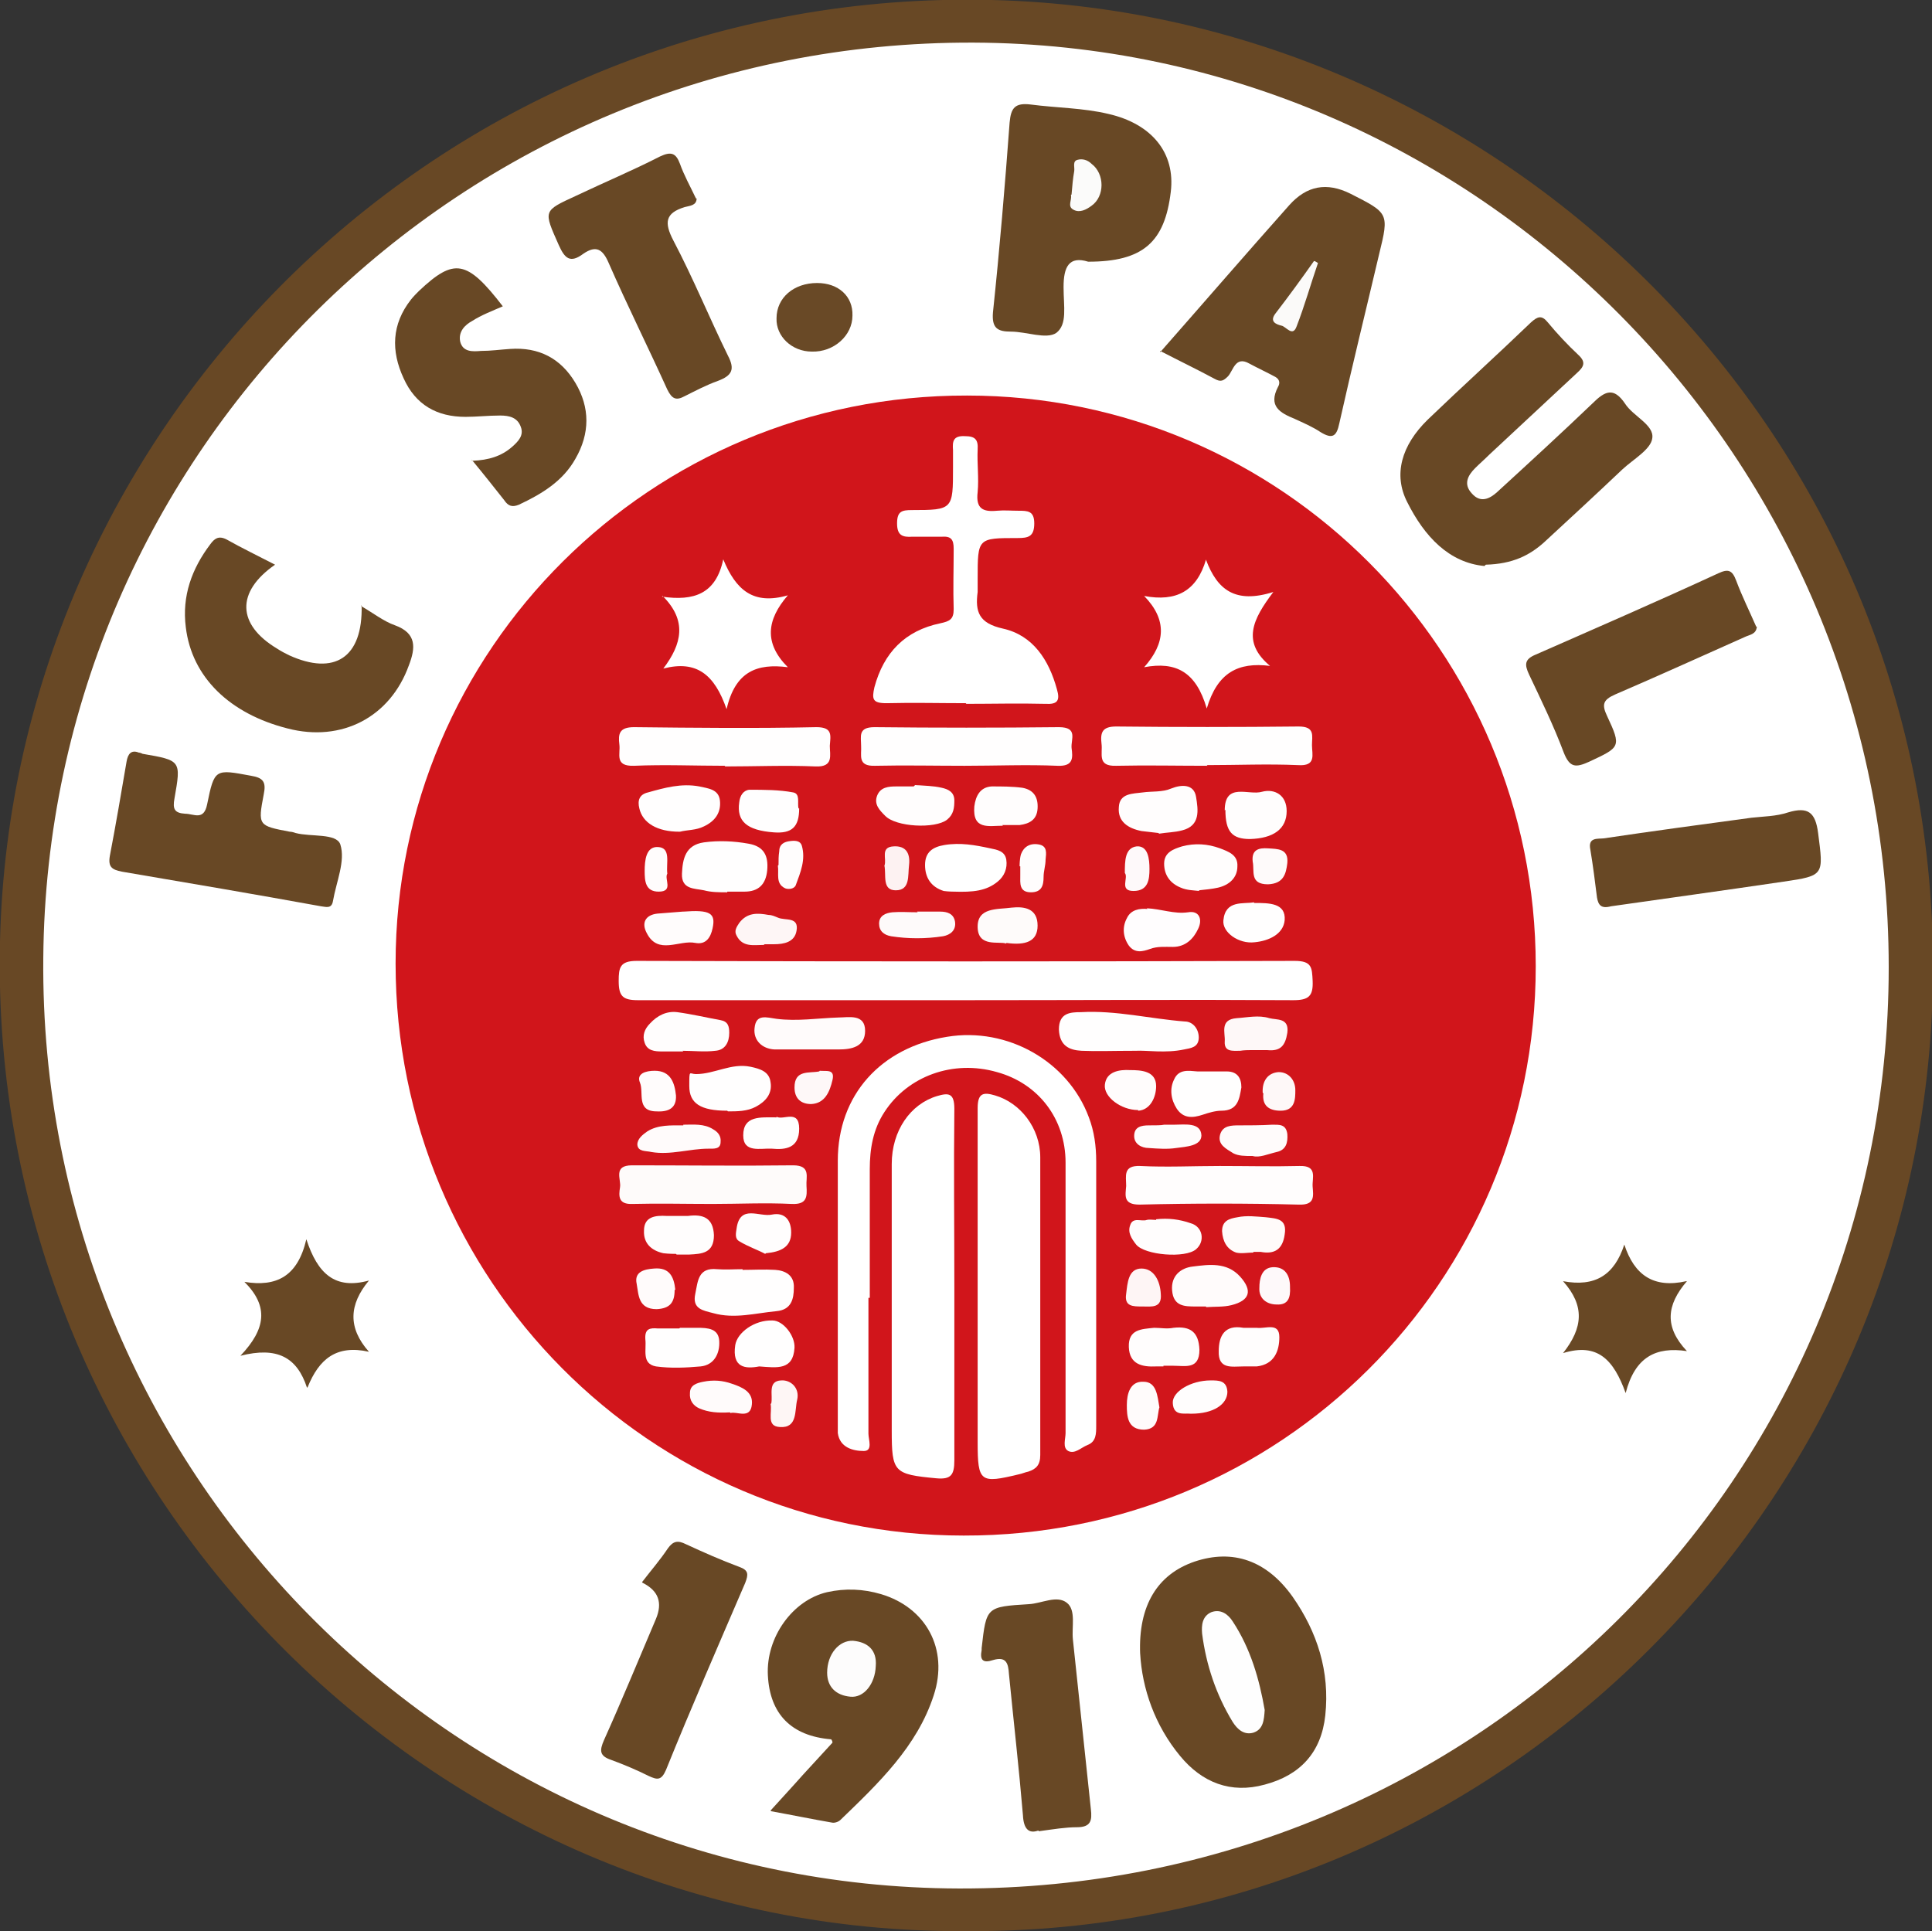
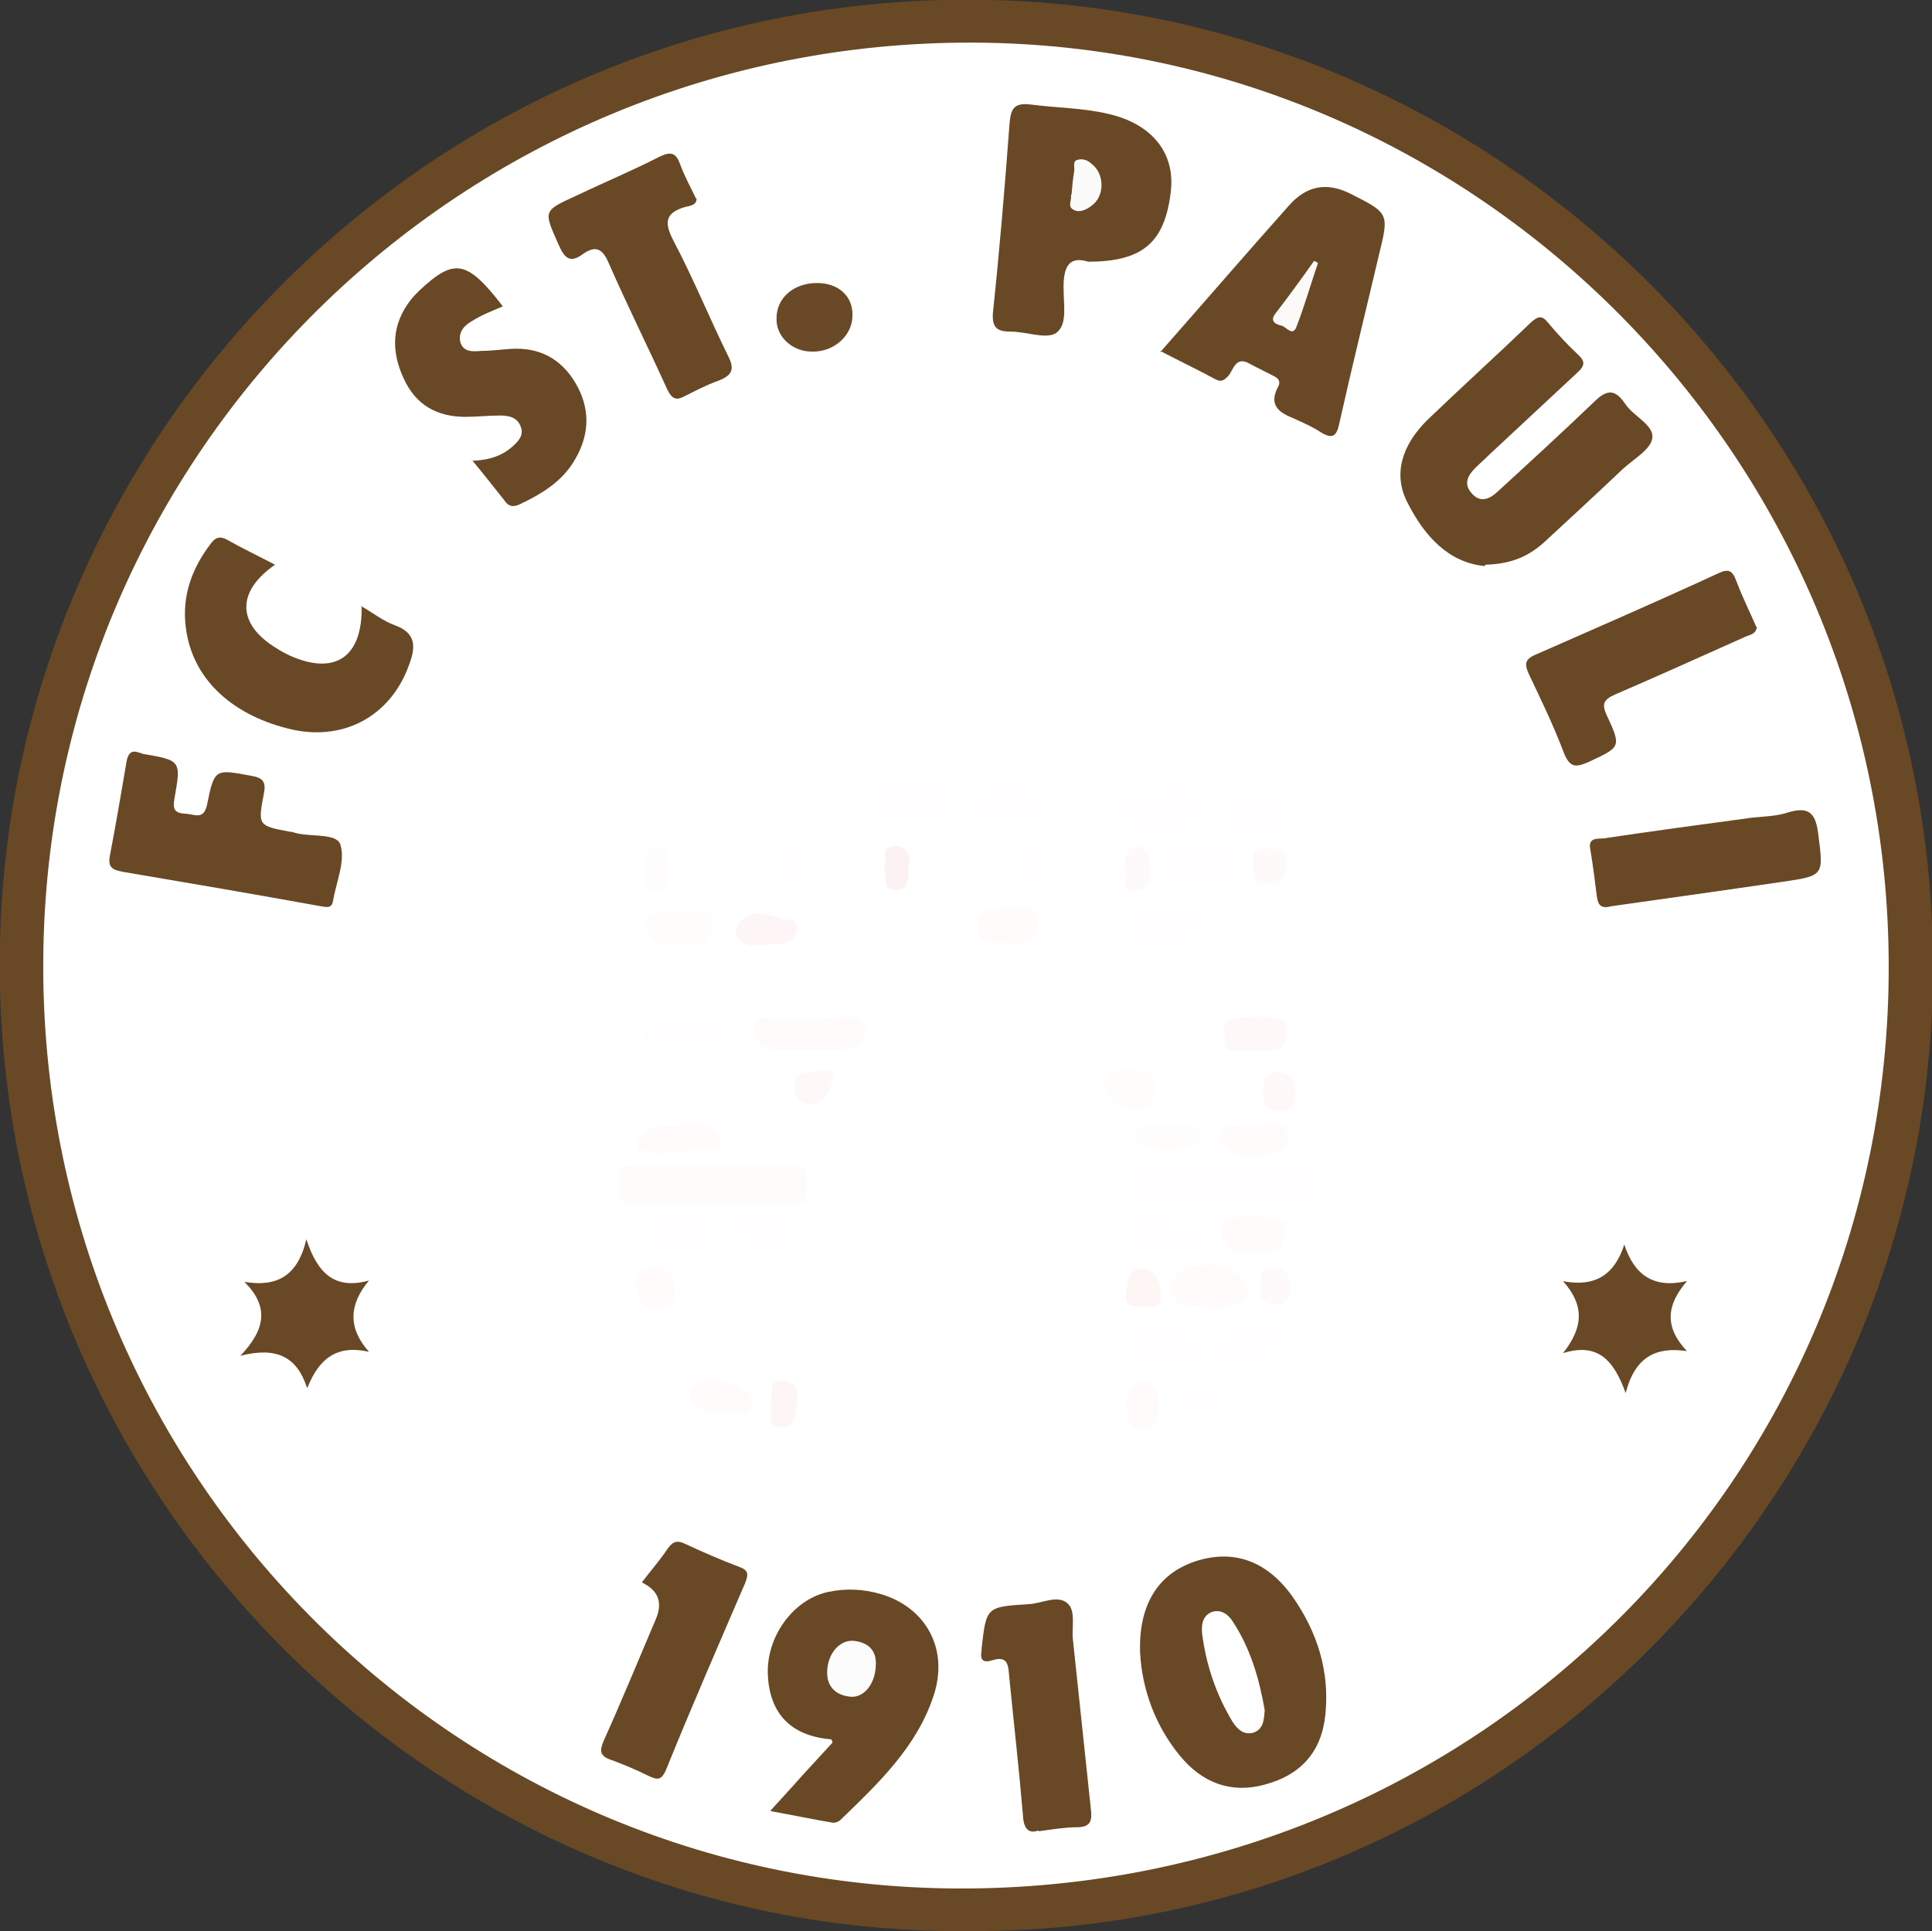
<svg xmlns="http://www.w3.org/2000/svg" version="1.1" viewBox="0 0 290.1 290">
  <rect x="0" y="0" width="290.1" height="290" fill="#333333" stroke="none" />
  <defs>
    <style>
      .cls-1 {
        fill: none;
      }

      .cls-2 {
        fill: #fffbfb;
      }

      .cls-3 {
        fill: #fffdfd;
      }

      .cls-4 {
        fill: #fbfbfa;
      }

      .cls-5 {
        fill: #fffcfc;
      }

      .cls-6 {
        fill: #684825;
      }

      .cls-7 {
        fill: #fef6f6;
      }

      .cls-8 {
        fill: #fef8f8;
      }

      .cls-9 {
        fill: #fef9fa;
      }

      .cls-10 {
        fill: #fdfcfc;
      }

      .cls-11 {
        fill: #fff;
      }

      .cls-12 {
        fill: #fffefe;
      }

      .cls-13 {
        fill: #fffbfa;
      }

      .cls-14 {
        fill: #fbfaf9;
      }

      .cls-15 {
        fill: #d1151b;
      }

      .cls-16 {
        fill: #fefefe;
      }

      .cls-17 {
        fill: #fefbfa;
      }

      .cls-18 {
        fill: #fefafa;
      }

      .cls-19 {
        fill: #fffdfe;
      }

      .cls-20 {
        fill: #fef5f5;
      }

      .cls-21 {
        fill: #fdf2f2;
      }

      .cls-22 {
        fill: #694926;
      }

      .cls-23 {
        fill: #fef6f5;
      }
    </style>
  </defs>
  <g>
    <g id="_レイヤー_1">
      <rect class="cls-1" x="-44.2" y="-44.3" width="378" height="378" />
      <path class="cls-6" d="M145.1,290C65.1,290.6-1.9,223.9,0,141.4,1.8,63.2,67.2-2,148.9,0c78.2,1.9,143.4,67.3,141.3,149-2,78-66.5,141.5-145,141h0Z" />
      <path class="cls-11" d="M283.6,145.3c0,76.8-62.1,138.5-139.6,138.3-76.2-.2-138.2-62.7-137.5-139.7C7.1,67.8,69.3,6.1,146.2,6.4c75.6.3,137.4,62.5,137.4,138.8Z" />
-       <path class="cls-15" d="M145.2,59.4c47.2,0,85.4,38.4,85.4,85.7,0,47.4-38.4,85.6-85.9,85.5-47.2,0-85.3-38.5-85.3-85.9,0-47.2,38.4-85.4,85.8-85.3h0Z" />
      <path class="cls-6" d="M222.9,85c-5.3-.5-9-4.4-11.6-9.6-2.1-4.1-.9-8.5,3.1-12.4,5.1-4.9,10.4-9.7,15.5-14.6,1-.9,1.6-1.1,2.5,0,1.4,1.7,3,3.4,4.6,4.9,1.2,1.1.8,1.8-.2,2.7-4.4,4.1-8.8,8.2-13.2,12.3-.7.7-1.4,1.3-2.1,2-1.1,1.1-1.8,2.4-.5,3.8,1.3,1.5,2.7.8,3.8-.2,4.8-4.4,9.6-8.8,14.3-13.3,1.9-1.9,3.2-2.5,4.9,0,1.2,1.9,4.4,3.2,4.1,5.2-.2,1.7-2.9,3.2-4.5,4.7-3.9,3.7-7.8,7.3-11.7,10.9-2.2,2-4.8,3.3-8.8,3.4h0Z" />
      <path class="cls-6" d="M171.2,248.4c-.3-7.3,2.6-12,8.2-13.9,5.7-1.9,10.8-.2,14.7,5.3,3.7,5.3,5.6,11.2,4.9,17.8-.6,5.6-3.8,9-9.1,10.4-5.1,1.4-9.4-.3-12.7-4.3-3.8-4.6-5.7-10.1-6-15.4h0Z" />
      <path class="cls-6" d="M174.2,52.9c6.6-7.5,12.9-14.8,19.4-22.1,2.6-2.9,5.6-3.5,9.2-1.7,5.7,2.9,5.8,2.9,4.3,9-2,8.5-4.1,17-6,25.5-.4,1.9-1,2.4-2.8,1.3-1.2-.8-2.6-1.4-3.9-2-2.2-.9-4-1.9-2.5-4.8.3-.5.3-1.1-.4-1.5-1.3-.7-2.6-1.3-3.9-2-2.1-1.2-2.4,1-3.2,1.9-.7.7-1.1.9-2,.4-2.6-1.4-5.3-2.7-8.2-4.2h0Z" />
      <path class="cls-6" d="M163.4,39.3c-2.9-.9-3.7.8-3.7,3.8s.6,5.6-1.1,6.9c-1.5,1-4.5-.2-6.8-.2-2,0-2.9-.5-2.7-2.9,1-9.5,1.8-19,2.5-28.5.2-2.2.8-3,3.2-2.7,3.8.5,7.8.5,11.6,1.4,6.6,1.5,10.1,5.9,9.4,11.7-.9,7.6-4.2,10.5-12.4,10.5Z" />
      <path class="cls-6" d="M115.7,271.9c1.8-2,3.3-3.6,4.8-5.3,1.5-1.6,3-3.3,4.5-4.9,0-.2-.1-.4-.2-.5-6-.5-9.2-3.8-9.5-9.6-.3-5.7,3.7-11.3,8.9-12.5,2.7-.6,5.4-.5,8.1.3,6.7,2,10.2,8.2,7.9,15.2-2.5,7.7-8.3,13.2-14,18.7-.3.3-.9.5-1.3.4-2.9-.5-5.8-1.1-9.1-1.7Z" />
      <path class="cls-6" d="M70.9,69.2c2.5-.1,4.4-.7,6-2.1.9-.8,1.8-1.7,1.3-3-.5-1.4-1.7-1.7-3.1-1.7-1.8,0-3.5.2-5.2.2-4.3,0-7.5-1.8-9.3-5.8-1.9-4.1-1.8-8.1,1.1-11.8.4-.5.8-.9,1.2-1.3,5.3-5,7.2-4.7,12.6,2.3-1.6.7-3.2,1.3-4.6,2.2-1.1.6-2.1,1.6-1.8,3.1.4,1.6,1.9,1.5,3.1,1.4,1.5,0,2.9-.2,4.4-.3,4.3-.3,7.6,1.4,9.8,5.1,2.2,3.7,2.2,7.6,0,11.4-1.9,3.4-5.1,5.3-8.5,6.9-1,.4-1.6.2-2.2-.7-1.5-1.9-3-3.8-4.9-6.1h0Z" />
      <path class="cls-6" d="M54.2,91c1.9,1.1,3.4,2.3,5.1,2.9,3.3,1.2,3.1,3.4,2.1,6-2.8,7.8-10.1,11.6-18.2,9.5-8.7-2.2-14.4-7.7-15.3-15.2-.6-4.7.9-8.8,3.7-12.5.6-.8,1.2-1.3,2.4-.7,2.3,1.3,4.8,2.5,7.3,3.8-5.9,4.1-5.7,9,.3,12.6.6.4,1.2.7,1.8,1,6.8,3.1,11.1.4,10.9-7.5h0Z" />
      <path class="cls-6" d="M20.6,113c.4,0,.6.1.8.2,5.8,1,5.8,1,4.8,6.7-.3,1.6,0,2.2,1.6,2.3,1.3,0,2.8,1.1,3.3-1.4,1.1-5.4,1.2-5.3,6.6-4.3,1.8.3,2.3.9,1.9,2.8-.9,4.7-.8,4.7,3.9,5.6.3,0,.6.1.9.2,2.3.6,6.1,0,6.7,1.7.8,2.5-.6,5.6-1.1,8.5-.2,1.2-1,.9-1.8.8-9.9-1.8-19.9-3.5-29.9-5.2-1.5-.3-2.1-.7-1.8-2.4.9-4.7,1.7-9.4,2.5-14.1.2-1.2.7-1.8,1.8-1.4h0Z" />
      <path class="cls-6" d="M104.6,29.8c0,1.1-1.1,1.1-1.8,1.3-2.9.9-3.1,2.3-1.7,5,3,5.7,5.4,11.6,8.2,17.3,1.1,2.1.6,3-1.5,3.8-1.7.6-3.4,1.5-5,2.3-1.3.7-1.9.4-2.6-1-2.9-6.4-6-12.6-8.8-19-.9-2.1-1.9-2.7-3.8-1.4-2,1.5-2.8.7-3.7-1.3-2.3-5.2-2.4-5.1,2.6-7.4,4.2-2,8.5-3.8,12.6-5.9,1.7-.8,2.4-.5,3,1.1.6,1.7,1.5,3.3,2.4,5.2h0Z" />
      <path class="cls-6" d="M263.8,94.1c-.1,1.2-1.1,1.2-1.9,1.6-6.5,2.9-12.9,5.8-19.4,8.6-1.8.8-2,1.5-1.2,3.2,2.2,4.7,2,4.7-2.7,6.9-2,.9-2.9.9-3.8-1.4-1.5-4-3.4-7.9-5.2-11.7-.7-1.5-.7-2.3,1-3,9.1-4,18.3-8,27.4-12.2,1.5-.7,2.1-.5,2.7,1.1.9,2.4,2,4.6,3,6.9h0Z" />
      <path class="cls-6" d="M96.4,237.6c1.3-1.7,2.7-3.3,3.9-5.1.8-1.1,1.5-1.2,2.7-.6,2.6,1.2,5.3,2.4,8,3.4,1.4.5,1.4,1.1.9,2.4-4,9.3-8.1,18.7-11.9,28.1-.7,1.6-1.3,1.5-2.6.9-1.8-.9-3.7-1.7-5.6-2.4-1.8-.6-1.8-1.4-1.1-3,2.7-6,5.2-12.1,7.8-18.2,1-2.4.4-4.2-2-5.4h0Z" />
      <path class="cls-6" d="M155.9,274.9c-1.4.5-2.2-.2-2.3-2.3-.6-7.1-1.4-14.1-2.1-21.2-.1-1.6-.4-2.7-2.4-2.1-1.5.5-2,0-1.7-1.5,0,0,0-.2,0-.3.7-6.2.7-6.2,7.1-6.6,1.9-.1,4.2-1.4,5.7-.2,1.4,1.1.7,3.6.9,5.5.9,8.5,1.8,17,2.7,25.5.2,1.7,0,2.7-2.1,2.7-1.7,0-3.5.3-5.7.6h0Z" />
      <path class="cls-6" d="M241.9,136.1c-1.5.4-1.9-.2-2.1-1.3-.3-2.4-.6-4.8-1-7.2-.4-1.9,1.1-1.6,2-1.7,7.4-1.1,14.8-2.1,22.2-3.1,1.8-.2,3.7-.2,5.5-.8,3-.9,4.1,0,4.5,3.1.8,6.3,1,6.4-5.2,7.3-8.8,1.3-17.5,2.5-25.9,3.7h0Z" />
      <path class="cls-6" d="M253.3,192.4c-3.1,3.6-3.4,6.9,0,10.5-4.7-.7-7.8.9-9.2,6.3-1.8-5-4.2-7.6-9.4-6,3-3.8,3.3-7.1,0-10.8,4.8.9,7.7-.9,9.2-5.5,1.5,4.6,4.4,6.6,9.3,5.5h0Z" />
      <path class="cls-6" d="M46.1,208.4c-1.5-4.6-4.5-6.2-10-4.8,3.8-4,4.3-7.4.6-11.1,4.8.8,8-.8,9.3-6.4,1.7,5.2,4.3,7.6,9.4,6.2-3,3.6-3.2,7.1,0,10.7-4.9-1.1-7.5,1.1-9.2,5.3h0Z" />
      <path class="cls-22" d="M122.7,42.5c3.2,0,5.4,2,5.3,4.9,0,3-2.8,5.5-6.1,5.4-3,0-5.4-2.3-5.3-5,0-3.1,2.6-5.3,6.1-5.3h0Z" />
      <path class="cls-11" d="M130.4,194.9c0,6.8,0,13.6,0,20.4,0,.9.7,2.6-.7,2.6-1.6,0-3.6-.5-3.9-2.7,0-.4,0-.8,0-1.2,0-13.2,0-26.5,0-39.7,0-9.9,6.5-17,16.4-18.6,9.1-1.5,18.2,3.7,21.3,12.1.8,2.1,1.1,4.3,1.1,6.6,0,13.2,0,26.5,0,39.7,0,1.2,0,2.4-1.3,2.9-1,.4-1.9,1.4-2.9.9-.9-.5-.4-1.8-.4-2.7,0-13.5,0-27.1,0-40.6,0-6.6-4.1-11.9-10.3-13.6-6.6-1.9-13.4.6-16.9,6-1.7,2.6-2.2,5.5-2.2,8.6,0,6.4,0,12.9,0,19.3h0Z" />
      <path class="cls-11" d="M144.9,150.2c-16.4,0-32.7,0-49.1,0-2.3,0-2.9-.6-2.9-2.9,0-2,.2-3,2.7-3,32.9.1,65.8.1,98.8,0,2.6,0,2.6,1,2.7,3,.1,2.3-.6,2.9-2.9,2.9-16.5-.1-32.9,0-49.4,0h0Z" />
      <path class="cls-11" d="M146.8,192.7c0-8.8,0-17.5,0-26.3,0-2.3.9-2.4,2.6-1.9,3.8,1.1,6.8,4.9,6.8,9.3,0,14.9,0,29.8,0,44.7,0,1.5-.6,2.1-1.8,2.5-.5.1-.9.3-1.4.4-5.8,1.4-6.2,1.2-6.2-4.8v-24h0Z" />
      <path class="cls-11" d="M143.3,193.3c0,8.7,0,17.3,0,26,0,2.2-.5,2.9-2.7,2.7-6.4-.6-6.7-.9-6.7-7.2,0-13.3,0-26.7,0-40,0-5,2.8-9,6.8-10.2,1.7-.5,2.6-.5,2.6,1.9-.1,9,0,17.9,0,26.9h0Z" />
      <path class="cls-11" d="M145.1,105.6c-4,0-8-.1-12,0-2.1,0-2.2-.6-1.8-2.4,1.4-5.2,4.6-8.5,9.9-9.6,1.4-.3,2-.6,2-2.1-.1-3,0-6,0-9.1,0-1.4-.4-1.9-1.8-1.8-1.4,0-2.9,0-4.4,0-1.5.1-2.3-.2-2.3-2s.7-2,2.2-2c6.2,0,6.2-.1,6.2-6.4s0-1.8,0-2.6c-.1-1.3,0-2.2,1.8-2.1,1.5,0,2,.5,1.9,2-.1,2.1.2,4.3,0,6.4-.3,2.5.8,3,2.9,2.8,1.1-.1,2.1,0,3.2,0,1.4,0,2.4,0,2.4,1.9,0,2-.9,2.2-2.5,2.2-6,0-6,0-6,6.1s0,1.4,0,2c-.4,3,.2,4.7,3.8,5.5,4.5,1,6.9,4.7,8.1,9.1.5,1.7.1,2.3-1.7,2.2-4-.1-8,0-12,0h0Z" />
      <path class="cls-11" d="M99.4,89.6c4.8.7,8.1-.4,9.2-5.6,1.9,4.6,4.5,6.9,9.7,5.4-3.2,3.7-3.6,7.2,0,10.8-4.6-.6-7.9.6-9.2,6.3-1.8-5.2-4.5-7.4-9.5-6.1,2.8-3.7,3.6-7.2-.1-10.9h0Z" />
      <path class="cls-11" d="M181.1,84.1c1.7,4.5,4.4,6.6,10.1,4.8-3.1,4.1-4.8,7.5-.5,11.1-4.8-.6-7.9,1-9.5,6.4-1.6-5.5-4.6-7.1-9.4-6.2,3.2-3.6,3.5-7.1,0-10.7,4.8.9,7.9-.7,9.3-5.5h0Z" />
      <path class="cls-12" d="M108.9,115c-4.6,0-9.1-.2-13.7,0-3,.1-2-1.8-2.2-3.2-.2-1.6,0-2.6,2.2-2.6,9.1.1,18.3.2,27.4,0,2.5,0,2.1,1.3,2,2.8,0,1.4.6,3.2-2.1,3.1-4.6-.2-9.1,0-13.7,0h0Z" />
      <path class="cls-12" d="M144.8,115c-4.5,0-8.9-.1-13.4,0-2.7.1-2-1.6-2.1-3,0-1.4-.5-2.8,2-2.8,9.2.1,18.4.1,27.7,0,2.9,0,1.8,1.8,1.9,3.1.2,1.5.3,2.8-2.1,2.7-4.6-.2-9.3,0-14,0h0Z" />
      <path class="cls-12" d="M181.3,115c-4.6,0-9.1-.1-13.7,0-2.9.1-2-1.8-2.2-3.3-.2-1.7.1-2.6,2.2-2.6,9.1.1,18.3.1,27.4,0,2.5,0,2,1.4,2,2.8,0,1.4.7,3.2-2.1,3-4.6-.2-9.1,0-13.7,0h0Z" />
      <path class="cls-3" d="M183.2,175.1c4,0,8,.1,11.9,0,2.8-.1,1.9,1.8,2,3.1.1,1.4.4,2.8-2.1,2.7-7.9-.2-15.9-.2-23.9,0-2.5,0-2.1-1.4-2-2.8,0-1.5-.5-3.1,2.1-3,4,.2,7.9,0,11.9,0h0Z" />
      <path class="cls-17" d="M106.9,180.8c-4,0-8-.1-11.9,0-2.2.1-2.1-1.2-1.9-2.5.2-1.2-1.1-3.3,1.8-3.3,8.1,0,16.1.1,24.2,0,2.7,0,1.9,1.8,2,3.1.1,1.6.1,2.8-2.2,2.7-4-.2-8,0-11.9,0h0Z" />
      <path class="cls-12" d="M170.5,157.8c-3.4,0-5.8.1-8.1,0-1.9-.1-3.3-.8-3.4-3.2,0-2.5,1.7-2.6,3.3-2.6,5.3-.3,10.4,1,15.6,1.4,1.2,0,2.1,1.1,2.1,2.4,0,1.5-1.2,1.6-2.2,1.8-2.8.6-5.6.1-7.3.2h0Z" />
      <path class="cls-12" d="M111.5,190.7c1.6,0,3.3-.1,4.9,0,1.5.1,2.9.8,2.8,2.7,0,1.7-.4,3.3-2.6,3.5-3.2.3-6.3,1.2-9.5.3-1.5-.4-3.2-.6-2.7-2.9.4-1.9.4-4,3.3-3.7,1.2.1,2.5,0,3.8,0h0c0,.1,0,.1,0,.1Z" />
      <path class="cls-12" d="M109.2,134c-1.2,0-2.4,0-3.5-.3-1.4-.3-3.4-.1-3.3-2.5.1-2.2.5-4.3,3.3-4.7,2.2-.3,4.5-.2,6.7.2,2.3.4,3,1.8,2.8,4-.2,2.1-1.3,3.2-3.4,3.2-.9,0-1.8,0-2.6,0h0c0,.1,0,0,0,0Z" />
      <path class="cls-2" d="M121.2,157.6c-1.6,0-3.3,0-4.9,0-1.9-.1-3.2-1.4-3-3.2.2-2.2,1.8-1.6,3.3-1.4,3.1.4,6.2-.1,9.3-.2,1.5,0,4-.6,4,2,0,2.4-2,2.8-4,2.8-1.6,0-3.1,0-4.6,0h0s0,0,0,0Z" />
      <path class="cls-11" d="M143.2,133.9s-.8,0-1.5-.1c-1.9-.6-2.8-2-2.8-3.9,0-1.9,1.1-2.7,2.9-3,2.4-.4,4.6,0,6.9.5,1,.2,2.2.4,2.4,1.7.2,1.3-.3,2.5-1.3,3.3-1.7,1.4-3.7,1.6-6.6,1.5h0Z" />
      <path class="cls-12" d="M102,124.9c-3.3,0-5.5-1.3-6-3.5-.3-1.2,0-2.1,1.3-2.4,2.5-.7,5-1.4,7.7-.9,1.3.3,2.9.4,3.1,2.1.2,1.8-.7,3.1-2.4,3.9-1.2.6-2.4.5-3.6.8h0Z" />
      <path class="cls-12" d="M109.2,166.8c-4,0-5.7-1.1-5.7-3.7s0-1.8,1-1.8c2.8,0,5.3-1.7,8.2-1.1,1.4.3,2.8.7,3,2.3.3,1.7-.7,2.9-2.2,3.7-1.3.7-2.8.7-4.2.7h0Z" />
      <path class="cls-3" d="M174,125.1c-.8-.1-1.7-.2-2.6-.3-2-.4-3.6-1.4-3.4-3.6.1-2.1,2.1-2,3.6-2.2,1.4-.2,2.9,0,4.3-.6,1.5-.6,3.4-.7,3.7,1.3.3,1.9.7,4.3-2.1,5-1.1.3-2.3.3-3.5.5h0Z" />
      <path class="cls-3" d="M102.6,157.9c-1.1,0-2.1,0-3.2,0-1.1,0-2.2-.1-2.6-1.3-.4-1.1,0-2.1.8-2.9,1.1-1.2,2.5-1.9,4.1-1.7,2.2.3,4.3.8,6.5,1.2,1.1.2,1.3.9,1.3,1.9,0,1.4-.6,2.6-2.1,2.7-1.6.2-3.3,0-4.9,0h0q0,0,0,0Z" />
      <path class="cls-3" d="M180.1,133.8c-.9-.1-1.9-.1-2.8-.5-1.5-.6-2.5-1.8-2.5-3.6,0-1.7,1.4-2.2,2.7-2.6,1.9-.5,3.8-.4,5.7.3,1.3.5,2.7,1,2.6,2.7,0,1.7-1.2,2.8-2.9,3.2-.9.2-1.9.3-2.9.4h0Z" />
      <path class="cls-2" d="M181.1,196.2h-1.5c-1.7,0-3.4,0-3.6-2.4-.2-2.2,1.3-3.4,3.1-3.6,2.4-.3,5.1-.7,7.1,1.5,1.9,2.1,1.5,3.6-1.3,4.3-1.2.3-2.5.2-3.8.3h0c0,0,0,0,0,0Z" />
      <path class="cls-12" d="M102.1,199.4c.9,0,1.8,0,2.6,0,1.6,0,3.2.1,3.3,2,.1,1.9-.8,3.6-2.8,3.8-2.2.2-4.5.3-6.7,0-2.2-.4-1.4-2.5-1.6-4.1-.1-1.6.7-1.7,1.9-1.6,1.1,0,2.1,0,3.2,0h0Z" />
      <path class="cls-12" d="M186.4,163.3c-.3,1.7-.5,3.5-3,3.5-.9,0-1.9.3-2.8.6-1.5.5-2.9.6-3.9-.9-.9-1.4-1.1-3-.4-4.4.7-1.6,2.2-1.3,3.5-1.2,1.4,0,2.9,0,4.4,0,1.6,0,2.2,1,2.2,2.4h0Z" />
      <path class="cls-19" d="M172.2,136.4c2.2.1,4.1.9,6.2.6,1.7-.3,2.2,1.1,1.5,2.5-.7,1.5-1.9,2.7-3.8,2.7-1.2,0-2.3-.1-3.4.3-1.1.4-2.3.7-3.2-.5-.9-1.3-1-2.8-.3-4.1.6-1.3,1.9-1.5,3.1-1.4h0Z" />
      <path class="cls-3" d="M137.4,117.9c1.4.1,2.7.1,4,.4.9.2,1.9.6,1.9,1.9,0,1.1-.1,2.1-1.1,2.9-1.8,1.4-7.7,1.1-9.3-.6-.8-.8-1.7-1.7-1.2-3,.5-1.3,1.7-1.4,2.9-1.4.9,0,1.7,0,2.6,0h0c0-.1,0,0,0,0Z" />
      <path class="cls-3" d="M183.9,121.7c0-4.3,3.6-2.2,5.6-2.8,1.9-.5,3.7.5,3.7,2.9,0,2.7-2,4.1-5.5,4.2-2.7,0-3.7-1.1-3.7-4.4h0Z" />
      <path class="cls-3" d="M174.7,205.2c-.2,0-.6,0-1.1,0-2.1.1-4-.3-4.1-2.9-.1-2.7,1.9-2.7,3.8-2.9,1,0,1.9.2,2.9,0,2.6-.3,3.8.7,3.9,3.3,0,3-2.1,2.4-3.9,2.4h-1.5Z" />
      <path class="cls-3" d="M101.5,188.3c-.2,0-1.1,0-1.9-.1-1.8-.4-3-1.5-2.9-3.4,0-2.1,1.7-2.3,3.4-2.2,1.1,0,2.1,0,3.2,0,2.3-.3,3.8.3,3.9,2.9,0,2.7-1.8,2.8-3.7,2.9-.4,0-.8,0-1.9,0h0Z" />
-       <path class="cls-12" d="M114,205.2c-2.1.4-4.1.2-3.6-3.2.3-1.9,2.9-3.8,5.6-3.7,1.6,0,3.4,2.3,3.3,4.1-.2,3.4-2.6,3-5.3,2.8h0Z" />
      <path class="cls-12" d="M120,121.4c0,2.8-1.1,3.8-3.8,3.6-4.1-.3-5.6-1.7-5.2-4.5.1-1,.6-1.8,1.5-1.9,2.2,0,4.5,0,6.6.4,1.1.2.6,1.6.8,2.4h0Z" />
      <path class="cls-3" d="M150.6,124c-2.1,0-4.6.7-4.3-2.9.2-1.6.9-2.9,2.6-3,1.5,0,3.1,0,4.6.2,1.7.3,2.4,1.4,2.3,3.1-.1,1.7-1.2,2.3-2.7,2.5-.9,0-1.8,0-2.6,0h0Z" />
      <path class="cls-3" d="M173.6,183.1c1.8-.2,3.5,0,5.2.6,1.8.5,2.2,2.7.8,3.9-1.6,1.4-7.7.9-9-.7-.7-.9-1.3-1.8-.9-2.9.4-1.3,1.7-.5,2.5-.8.4-.1,1,0,1.4,0h0Z" />
      <path class="cls-3" d="M188.1,199.4c.2,0,.4,0,.6,0,1.3.2,3.4-.9,3.4,1.4,0,2-.7,4.1-3.4,4.4-.7,0-1.4,0-2,0-1.7,0-3.8.5-3.7-2.3,0-2.3.9-4,3.7-3.5.5,0,1,0,1.4,0h0Z" />
      <path class="cls-13" d="M188.2,188.1c-.9,0-1.8.2-2.6,0-1.4-.5-2-1.7-2.1-3.2,0-1.6,1.1-1.9,2.3-2.1,1.4-.3,2.9-.1,4.3,0,1.6.2,3.2.2,2.8,2.6-.3,2.2-1.5,3-3.6,2.6-.4,0-.8,0-1.1,0h0c0,.1,0,.1,0,.1Z" />
      <path class="cls-8" d="M187.7,157.7c-.2,0-.9,0-1.5.1-1.1,0-2.4.2-2.3-1.4.1-1.3-.8-3.3,1.8-3.5,1.6-.1,3.3-.5,4.9,0,1.1.3,3-.1,2.7,2.2-.3,1.9-1,2.8-3,2.6-.7,0-1.4,0-2.5,0h0Z" />
      <path class="cls-5" d="M102.6,136.9c4-.3,4.9.2,4.4,2.5-.3,1.4-1,2.5-2.6,2.2-2.4-.5-5.6,1.9-7.3-1.5-.8-1.5-.2-2.7,1.6-2.9,1.2-.1,2.5-.2,3.8-.3h0Z" />
      <path class="cls-12" d="M188.3,135.6c2.3,0,4.8,0,4.6,2.6-.2,2.1-2.4,3.1-4.5,3.3-2.4.3-4.9-1.5-4.7-3.3.3-3.1,3-2.4,4.6-2.7h0Z" />
      <path class="cls-2" d="M102.6,168.9c1.5,0,3.1-.2,4.5.7.7.4,1.2,1,1.1,1.9,0,1.1-1,1-1.8,1-2.9,0-5.7,1-8.6.5-.8-.2-2,0-2.1-1.1,0-.9.8-1.5,1.5-2,1.6-1,3.5-.9,5.4-.9h0Z" />
-       <path class="cls-18" d="M137.7,136.9c1.2,0,2.3,0,3.5,0,1,0,2,.3,2.2,1.5.2,1.3-.7,2-1.8,2.2-2.6.4-5.2.4-7.8,0-1.1-.2-1.8-.8-1.8-1.9,0-1.2,1-1.6,2-1.7,1.2-.1,2.5,0,3.8,0h0Z" />
      <path class="cls-17" d="M151.1,141.7c-1.1-.4-4.2.6-4.3-2.4-.1-3.1,3-2.7,5.1-3,1.9-.2,3.9.1,3.9,2.7,0,2.4-1.8,3-4.7,2.6h0Z" />
      <path class="cls-2" d="M188.1,173.6c-1.2,0-2.1,0-2.9-.4-1.1-.7-2.4-1.3-2-2.8.4-1.4,1.7-1.4,2.9-1.4s3.3,0,4.9-.1c1.1,0,2.1-.1,2.3,1.4.1,1.3-.2,2.4-1.6,2.7-1.3.3-2.6.9-3.6.6Z" />
      <path class="cls-3" d="M114.9,188.3c-1.1-.6-2.6-1.1-3.9-1.9-.7-.4-.5-1.2-.4-1.9.5-3.7,3.4-1.7,5.3-2.1,2-.4,2.9.9,2.9,2.7,0,2.2-1.6,2.9-3.8,3.1h0Z" />
      <path class="cls-2" d="M109.6,212.1c-1.8.1-3.2,0-4.6-.6-.9-.4-1.5-1.2-1.4-2.3,0-1.2,1-1.5,2-1.7,1.5-.3,2.9-.2,4.3.3,1.5.5,3.2,1.2,3,3.1-.2,2.3-2.3,1-3.2,1.3h0Z" />
      <path class="cls-7" d="M114.7,141.9c-1.5,0-3.2.4-4.1-1.4-.4-.7,0-1.3.4-1.9,1.2-1.6,2.8-1.5,4.4-1.2.5,0,.9.2,1.4.4,1.1.5,3.2-.2,2.8,2-.3,1.7-1.9,2-3.4,2h-1.4,0Z" />
      <path class="cls-5" d="M170.9,166.7c-2.6,0-5.2-2-5-3.8.2-2,2.2-2.3,3.8-2.2,1.6,0,3.9.1,3.9,2.4,0,1.7-.9,3.6-2.7,3.7h0Z" />
      <path class="cls-12" d="M116.6,167.7c1,.6,3.4-1.2,3.4,1.8,0,2.9-2,3.2-4.1,3-1.7-.1-4.3.7-4.3-2,0-3,2.6-2.7,5-2.7h0Z" />
      <path class="cls-3" d="M178.8,212.3c-1-.1-2.6.4-2.7-1.6-.1-1.7,2.7-3.4,5.7-3.4,1.2,0,2.4,0,2.5,1.7,0,1.9-2.1,3.3-5.4,3.3Z" />
      <path class="cls-5" d="M174.9,168.9h1.4c1.6,0,4-.4,4.1,1.6,0,1.6-2.3,1.7-3.8,1.9-1.3.2-2.7.1-4.1,0-1.1,0-2.2-.6-2.2-1.8,0-1.4,1.1-1.6,2.2-1.6,1,0,1.9,0,2.3-.1h0Z" />
      <path class="cls-2" d="M174.1,211.3c-.4,1.3,0,3.3-2.3,3.4-2.5,0-2.6-2-2.6-3.7,0-1.7.5-3.6,2.5-3.5,2,0,2.1,2.2,2.4,3.9h0Z" />
      <path class="cls-2" d="M101.3,193.7c0,1.9-.7,2.8-2.7,2.9-2.8,0-2.7-2.2-3-3.8-.4-1.8,1.1-2.2,2.6-2.3,2.3-.2,3,1.2,3.2,3.2h0Z" />
-       <path class="cls-5" d="M98.6,166.9c-3.1,0-1.9-2.8-2.5-4.3-.6-1.4.9-1.8,2.2-1.8,2.4,0,3,1.8,3.2,3.7.1,1.9-1.1,2.5-2.9,2.4Z" />
      <path class="cls-20" d="M171.5,196.2c-1.4,0-2.7,0-2.4-1.9.2-1.6.3-3.8,2.3-3.8,1.9,0,2.8,1.9,2.9,3.8.2,2.2-1.4,1.9-2.8,1.9Z" />
      <path class="cls-18" d="M188.1,129.4c-.2-1.8.9-2.1,2.3-2,1.4.1,3.1,0,2.9,2.2-.2,1.7-.6,3.1-2.9,3.2-2.8,0-2-2-2.3-3.4Z" />
      <path class="cls-23" d="M115.8,210.8c.3-1.3-.6-3.4,1.5-3.5,1.5-.1,2.8,1.2,2.4,2.9-.4,1.6.1,4.3-2.6,4.1-2.1-.1-1.1-2.2-1.4-3.5h0Z" />
      <path class="cls-3" d="M153.1,130.1c0-.2,0-1.1.2-1.8.4-1.1,1.3-1.7,2.6-1.5,1.4.2,1.2,1.3,1.1,2.3,0,.9-.3,1.7-.3,2.6,0,1.3-.3,2.3-1.9,2.3-1.8,0-1.6-1.4-1.6-2.5,0-.3,0-.6,0-1.4Z" />
      <path class="cls-8" d="M123.1,160.8c1,.1,2.3-.3,1.9,1.4-.4,1.7-1.1,3.5-3.2,3.6-1.5,0-2.5-.8-2.5-2.5,0-2.7,2.2-2.1,3.7-2.4h0Z" />
      <path class="cls-8" d="M189.6,164.1c-.1-1.8.8-3,2.4-3.1,1.5,0,2.5,1.2,2.5,2.7,0,1.3,0,3.1-2.2,3.1-1.8,0-2.8-.8-2.6-2.6h0Z" />
      <path class="cls-3" d="M116.9,129.9c0-.7,0-1.4.1-2,0-1.1.7-1.5,1.7-1.6.8-.1,1.5,0,1.7.7.6,2.1-.2,4-.9,5.9-.2.6-1.1.7-1.6.5-1.5-.7-.9-2.2-1.1-3.4h0Z" />
      <path class="cls-9" d="M168.9,131.1c0-1.8,0-3.8,1.8-4,1.7-.1,1.9,1.9,1.9,3.4,0,1.6-.2,3.3-2.4,3.3-2.2,0-.7-2-1.3-2.7h0Z" />
      <path class="cls-9" d="M193.7,193.3c.1,1.6-.3,2.7-2,2.6-1.5,0-2.7-.9-2.6-2.5,0-1.3.3-3,2-3.1,1.9-.1,2.6,1.3,2.6,2.9h0Z" />
      <path class="cls-21" d="M132.8,130c.4-1-.7-2.8,1.4-2.9,1.8-.1,2.5,1,2.3,2.8-.2,1.6.2,3.8-2,3.8-2.1,0-1.4-2.3-1.7-3.7h0Z" />
      <path class="cls-5" d="M100.2,131.2c-.5.8,1,2.7-1.3,2.7-2,0-2.1-1.6-2.1-3.1,0-1.6.2-3.7,2-3.6,2,.1,1.2,2.4,1.4,4h0Z" />
      <path class="cls-16" d="M189.9,256.8c-.1,1.5-.2,2.9-1.7,3.4-1.4.4-2.4-.5-3.1-1.6-2.5-4.1-4-8.6-4.6-13.3-.1-1.2,0-2.6,1.4-3.2,1.4-.5,2.5.3,3.2,1.4,2.7,4.1,4,8.7,4.8,13.3h0Z" />
      <path class="cls-14" d="M197.9,39.5c-1.1,3.2-2,6.4-3.2,9.5-.6,1.7-1.6,0-2.3-.1-.8-.2-1.8-.6-.9-1.8,2-2.6,3.9-5.2,5.8-7.9.2,0,.4.2.6.3Z" />
      <path class="cls-4" d="M160.9,29.2c.1-1.2.2-2.4.4-3.5.1-.6-.3-1.5.5-1.7.7-.2,1.5,0,2.1.6,2,1.5,2,4.9,0,6.3-.8.6-1.8,1.1-2.7.6-1-.5-.2-1.5-.4-2.2h0Z" />
      <path class="cls-10" d="M124.2,251.2c0-2.8,1.8-4.9,3.9-4.8,2.2.2,3.6,1.4,3.4,3.8-.1,2.7-1.8,4.8-3.8,4.6-2.2-.2-3.5-1.5-3.5-3.6Z" />
    </g>
  </g>
</svg>